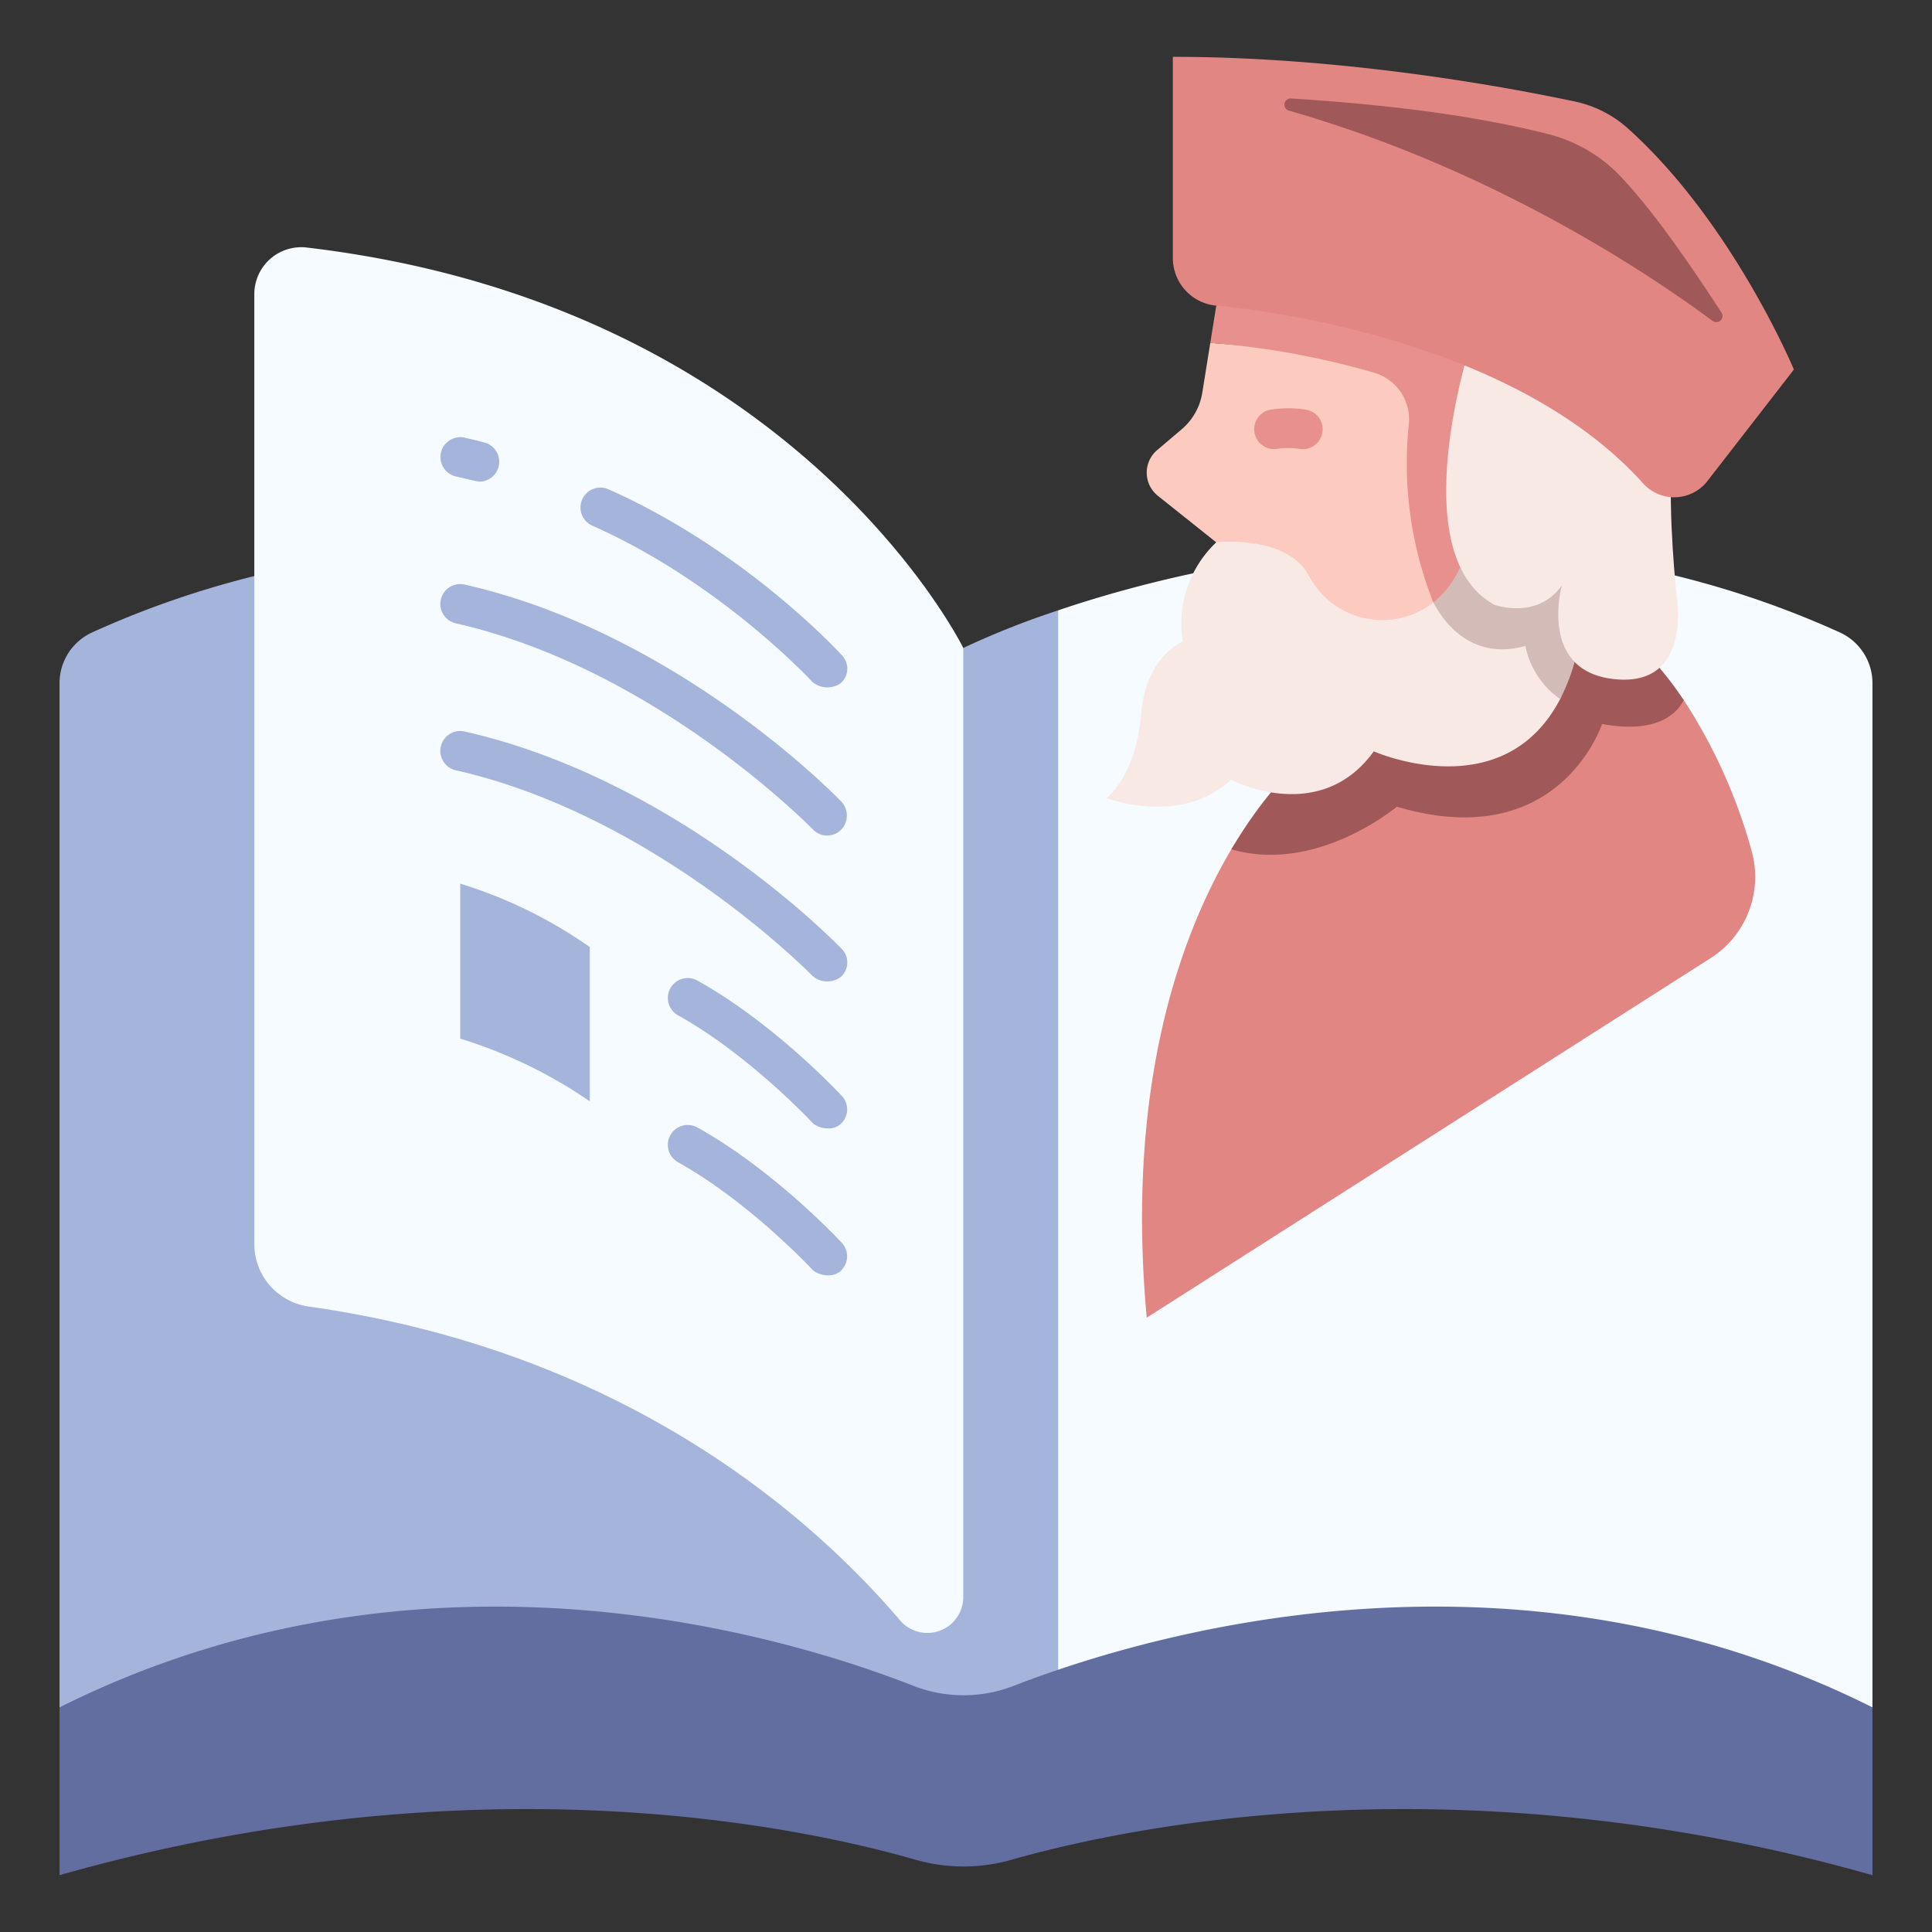
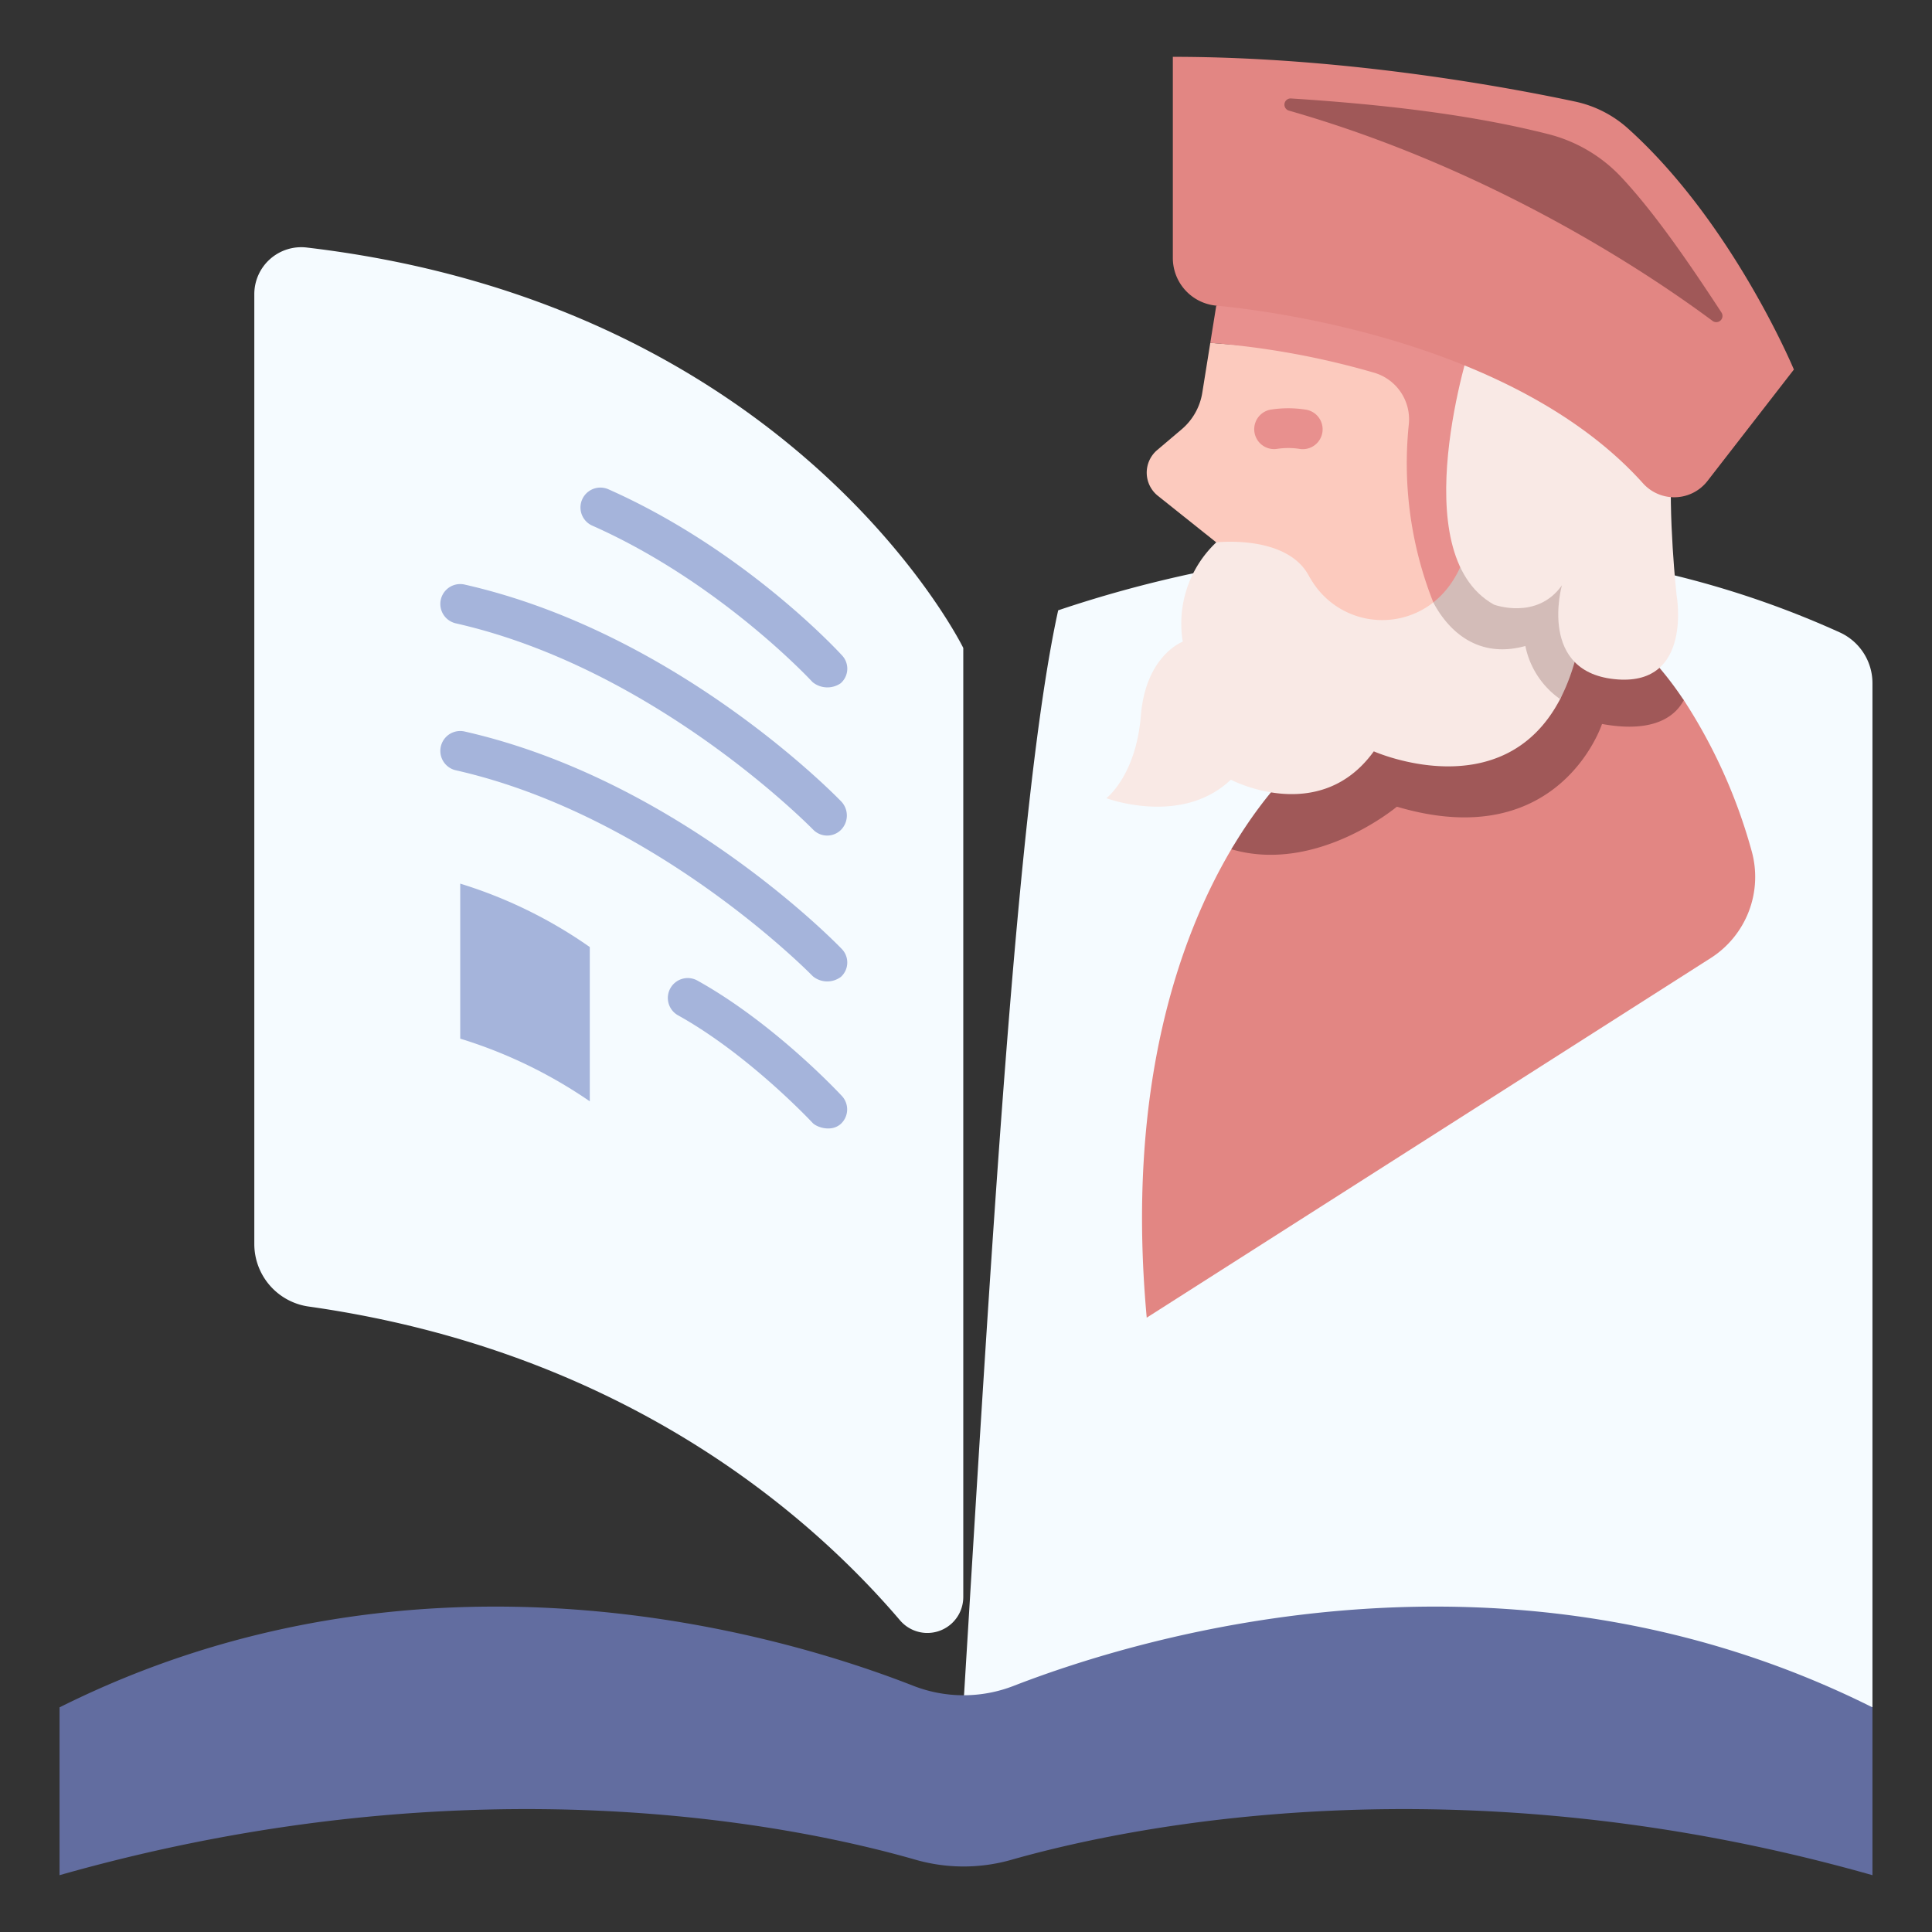
<svg xmlns="http://www.w3.org/2000/svg" id="icon" height="512" viewBox="0 0 340 340" width="512">
  <rect x="0" y="0" width="340" height="340" fill="#333333" stroke="none" />
-   <path d="m169.522 300.467c6.132-71.921 9.628-139.642 0-186.438 0 0-75.543-38.013-153.33-2.724a9.812 9.812 0 0 0 -5.714 8.95v180.212z" fill="#a5b4db" />
  <path d="m169.522 300.467c4.806-78.155 9.409-159.968 16.7-193.059 26.728-9.034 81.8-21.395 137.584 3.9a9.812 9.812 0 0 1 5.715 8.95v180.209z" fill="#f5fbff" />
-   <path d="m186.223 107.409a147.159 147.159 0 0 0 -16.7 6.621v186.438h16.7z" fill="#a5b4db" />
  <path d="m160.691 296.658c-22.8-8.928-86.357-28.133-150.213 3.81v29.532c72.871-20.688 129.92-8.668 150.624-2.724a30.683 30.683 0 0 0 16.858.026c20.877-5.935 78.585-18.02 151.562 2.7v-29.534c-63.934-31.982-128.178-12.691-151.154-3.777a24.322 24.322 0 0 1 -17.677-.033z" fill="#626da0" />
  <path d="m158.4 285.165c-15.579-18.269-48.416-47.347-104.038-55.23a11.119 11.119 0 0 1 -9.608-10.985v-167.178a8.263 8.263 0 0 1 9.206-8.214c86 10.117 115.561 70.471 115.561 70.471v167.014a6.321 6.321 0 0 1 -11.121 4.122z" fill="#f5fbff" />
  <g fill="#a5b4db">
    <path d="m80.992 182.783a83.521 83.521 0 0 1 22.8 11.031v-27.148a81.236 81.236 0 0 0 -22.8-11.162z" />
-     <path d="m80.219 83.848c1.088.246 3.838.91 4.134.91a3.5 3.5 0 0 0 .89-6.885q-1.726-.455-3.478-.852a3.5 3.5 0 0 0 -1.546 6.827z" />
    <path d="m104.236 92.506c22.528 9.993 38.595 27.353 38.754 27.527a4.126 4.126 0 0 0 4.945.217 3.41 3.41 0 0 0 .219-4.942c-.689-.754-17.169-18.594-41.079-29.2a3.5 3.5 0 0 0 -2.839 6.4z" />
    <path d="m80.219 109.7c35.23 7.981 62.544 35.987 62.833 36.252a3.445 3.445 0 0 0 4.948.089 3.6 3.6 0 0 0 .092-4.947c-1.166-1.211-29.009-29.767-66.326-38.221a3.5 3.5 0 1 0 -1.547 6.827z" />
    <path d="m80.219 135.557c35.23 7.981 62.561 35.97 62.833 36.252a3.989 3.989 0 0 0 4.948.091 3.419 3.419 0 0 0 .092-4.947c-1.166-1.211-29.009-29.767-66.326-38.221a3.5 3.5 0 1 0 -1.547 6.827z" />
    <path d="m122.73 172.564a3.5 3.5 0 0 0 -3.4 6.119c12.46 6.928 23.568 18.813 23.678 18.932.69.742 3.26 1.675 4.946.184a3.47 3.47 0 0 0 .186-4.945c-.484-.52-11.956-12.808-25.41-20.29z" />
-     <path d="m147.952 223.654a3.488 3.488 0 0 0 .186-4.945c-.482-.52-11.954-12.809-25.409-20.29a3.5 3.5 0 0 0 -3.4 6.119c12.46 6.928 23.568 18.813 23.678 18.932.693.742 3.308 1.675 4.945.184z" />
  </g>
  <path d="m216.7 149.453c-8.9 15.042-18.646 41.537-14.895 82.435l99.243-63.278a16.948 16.948 0 0 0 7.183-18.953 94.469 94.469 0 0 0 -11.907-26.442c-3.38-5.015-72.949 14.957-79.624 26.238z" fill="#e28683" />
  <path d="m283.821 109.555-54.568 24.134c.323-.357-5.877 4.488-12.551 15.765 15 4.4 29.125-7.491 29.125-7.491 28.637 8.506 36.1-14.556 36.1-14.556 9.555 1.749 13.089-1.7 14.386-4.185a58.986 58.986 0 0 0 -12.492-13.667z" fill="#a05858" />
  <path d="m212.99 60.34-1.409 8.782a10.629 10.629 0 0 1 -3.622 6.424l-4.311 3.654a5.215 5.215 0 0 0 .119 8.055l10.274 8.194v18.943h41.8l17.913-49.358z" fill="#fccabe" />
  <path d="m214.041 95.448a19.645 19.645 0 0 0 -5.893 17.474s-6.507 2.386-7.375 13.013-6.073 14.532-6.073 14.532 13.231 4.989 21.906-3.253c0 0 15.616 8.242 25.16-4.989 0 0 22.71 10.108 32.794-9.2 2.878-5.51-15.2-22.621-22.319-17.012q-.3.236-.611.457a14.553 14.553 0 0 1 -20.594-3.984q-.392-.6-.766-1.277c-3.965-7.175-16.229-5.761-16.229-5.761z" fill="#f9e9e5" />
  <path d="m273.758 65.033s-27.6-19.548-59.717-11.245l-1.051 6.552a142.791 142.791 0 0 1 28.91 5.273 8.545 8.545 0 0 1 6.028 9.055 66.432 66.432 0 0 0 4.311 31.344s2.642-.215 6.831-.512z" fill="#e8908e" />
  <path d="m229.257 79.047a3.51 3.51 0 0 1 -.672-.066 12.976 12.976 0 0 0 -3.857.017 3.5 3.5 0 0 1 -1.168-6.9 19.824 19.824 0 0 1 6.361.014 3.5 3.5 0 0 1 -.664 6.937z" fill="#e8908e" />
  <path d="m259.117 89.914s.235 10.488-6.877 16.1c1.741 3.333 6.635 10.3 16.2 7.672a15.021 15.021 0 0 0 6.114 9.339c2.879-5.51 4.732-13.41 4.732-24.633z" fill="#d3bcb8" />
  <path d="m258.9 60.216s-12.174 37.153 4.007 46.185c0 0 7.563 2.823 11.96-3.387 0 0-4.392 15.545 9.849 16.558 13.218.941 10.33-14.864 10.33-14.864s-1.536-14.112-.833-24.085c0 0-18.076-15.515-35.313-20.407z" fill="#f9e9e5" />
  <path d="m206.4 10v35.405a8.419 8.419 0 0 0 4.654 7.53 8.4 8.4 0 0 0 2.991.853c8.737.816 52.445 6.082 75.075 31.243a7.392 7.392 0 0 0 11.353-.368l15.222-19.63s-10.782-25.878-29.23-42.449a20.185 20.185 0 0 0 -9.29-4.713c-11.283-2.405-40.275-7.871-70.775-7.871z" fill="#e28683" />
  <path d="m227.181 17.327c16.236 1.04 31.647 2.822 45.218 6.259a26.545 26.545 0 0 1 12.893 7.557c5.688 6.075 11.638 14.634 17.659 23.857a1.093 1.093 0 0 1 -1.565 1.478c-10.9-8.1-38.511-26.7-74.572-37.015a1.092 1.092 0 0 1 .367-2.136z" fill="#a05858" />
</svg>